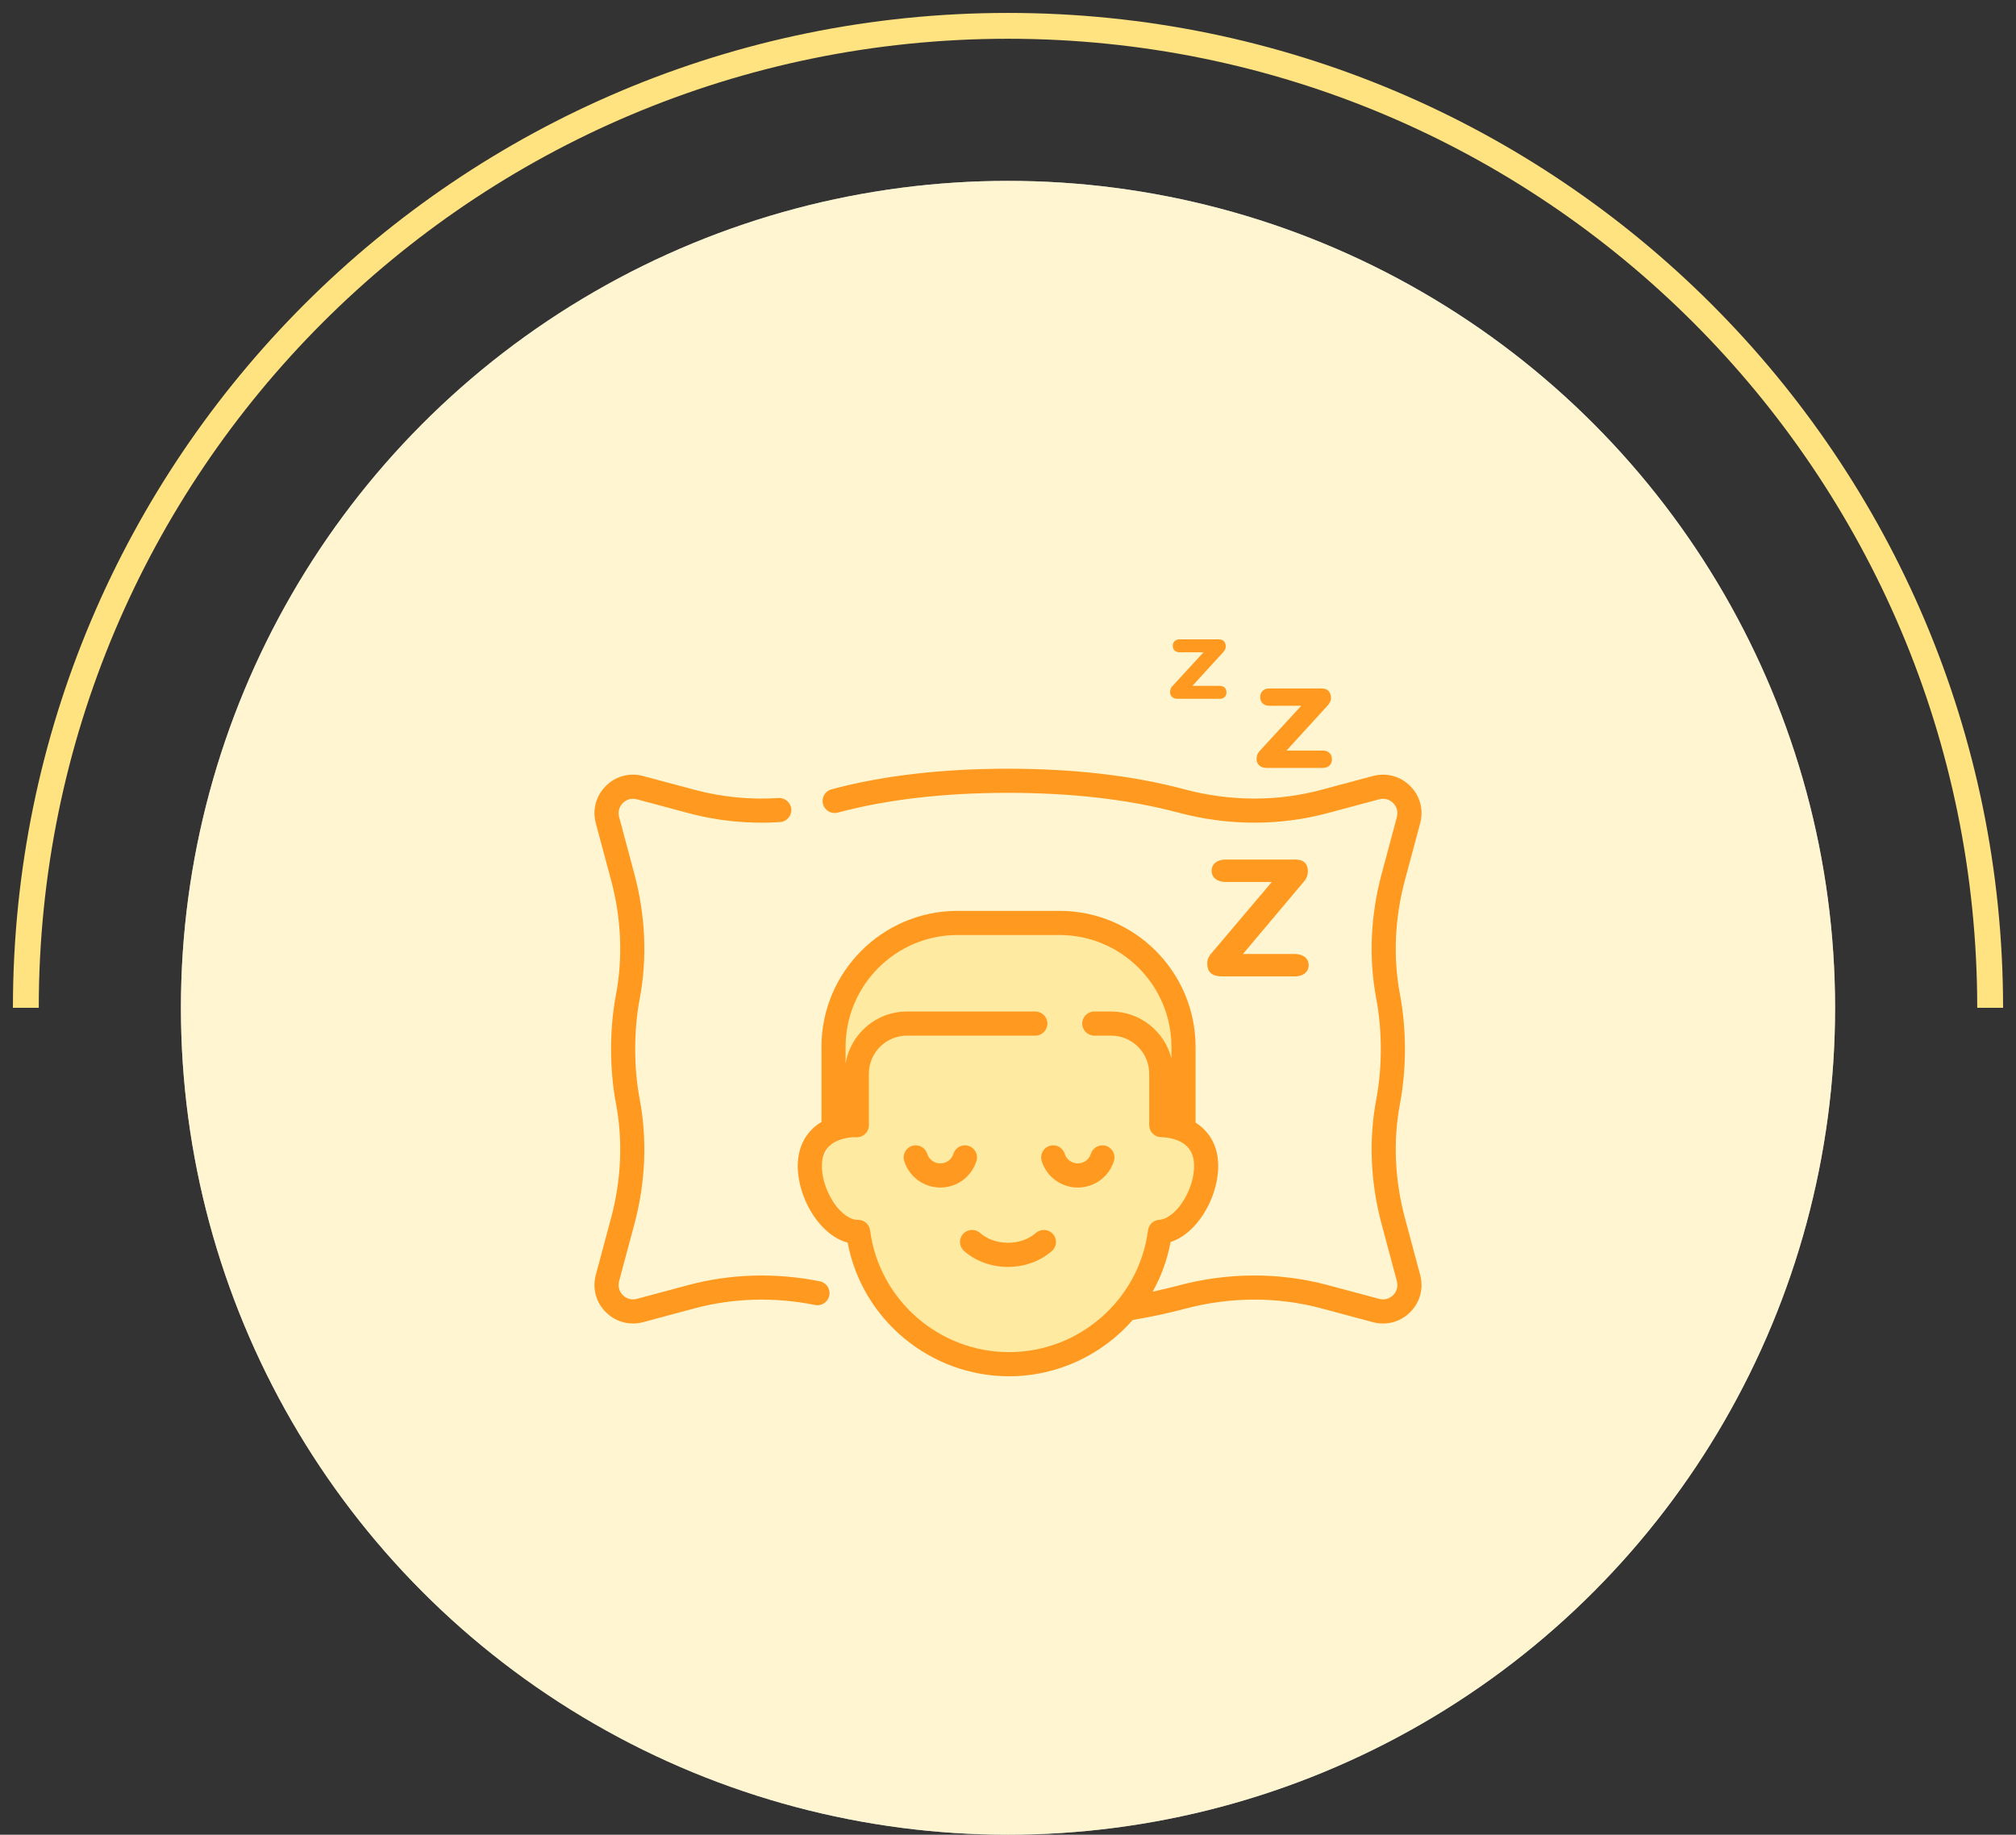
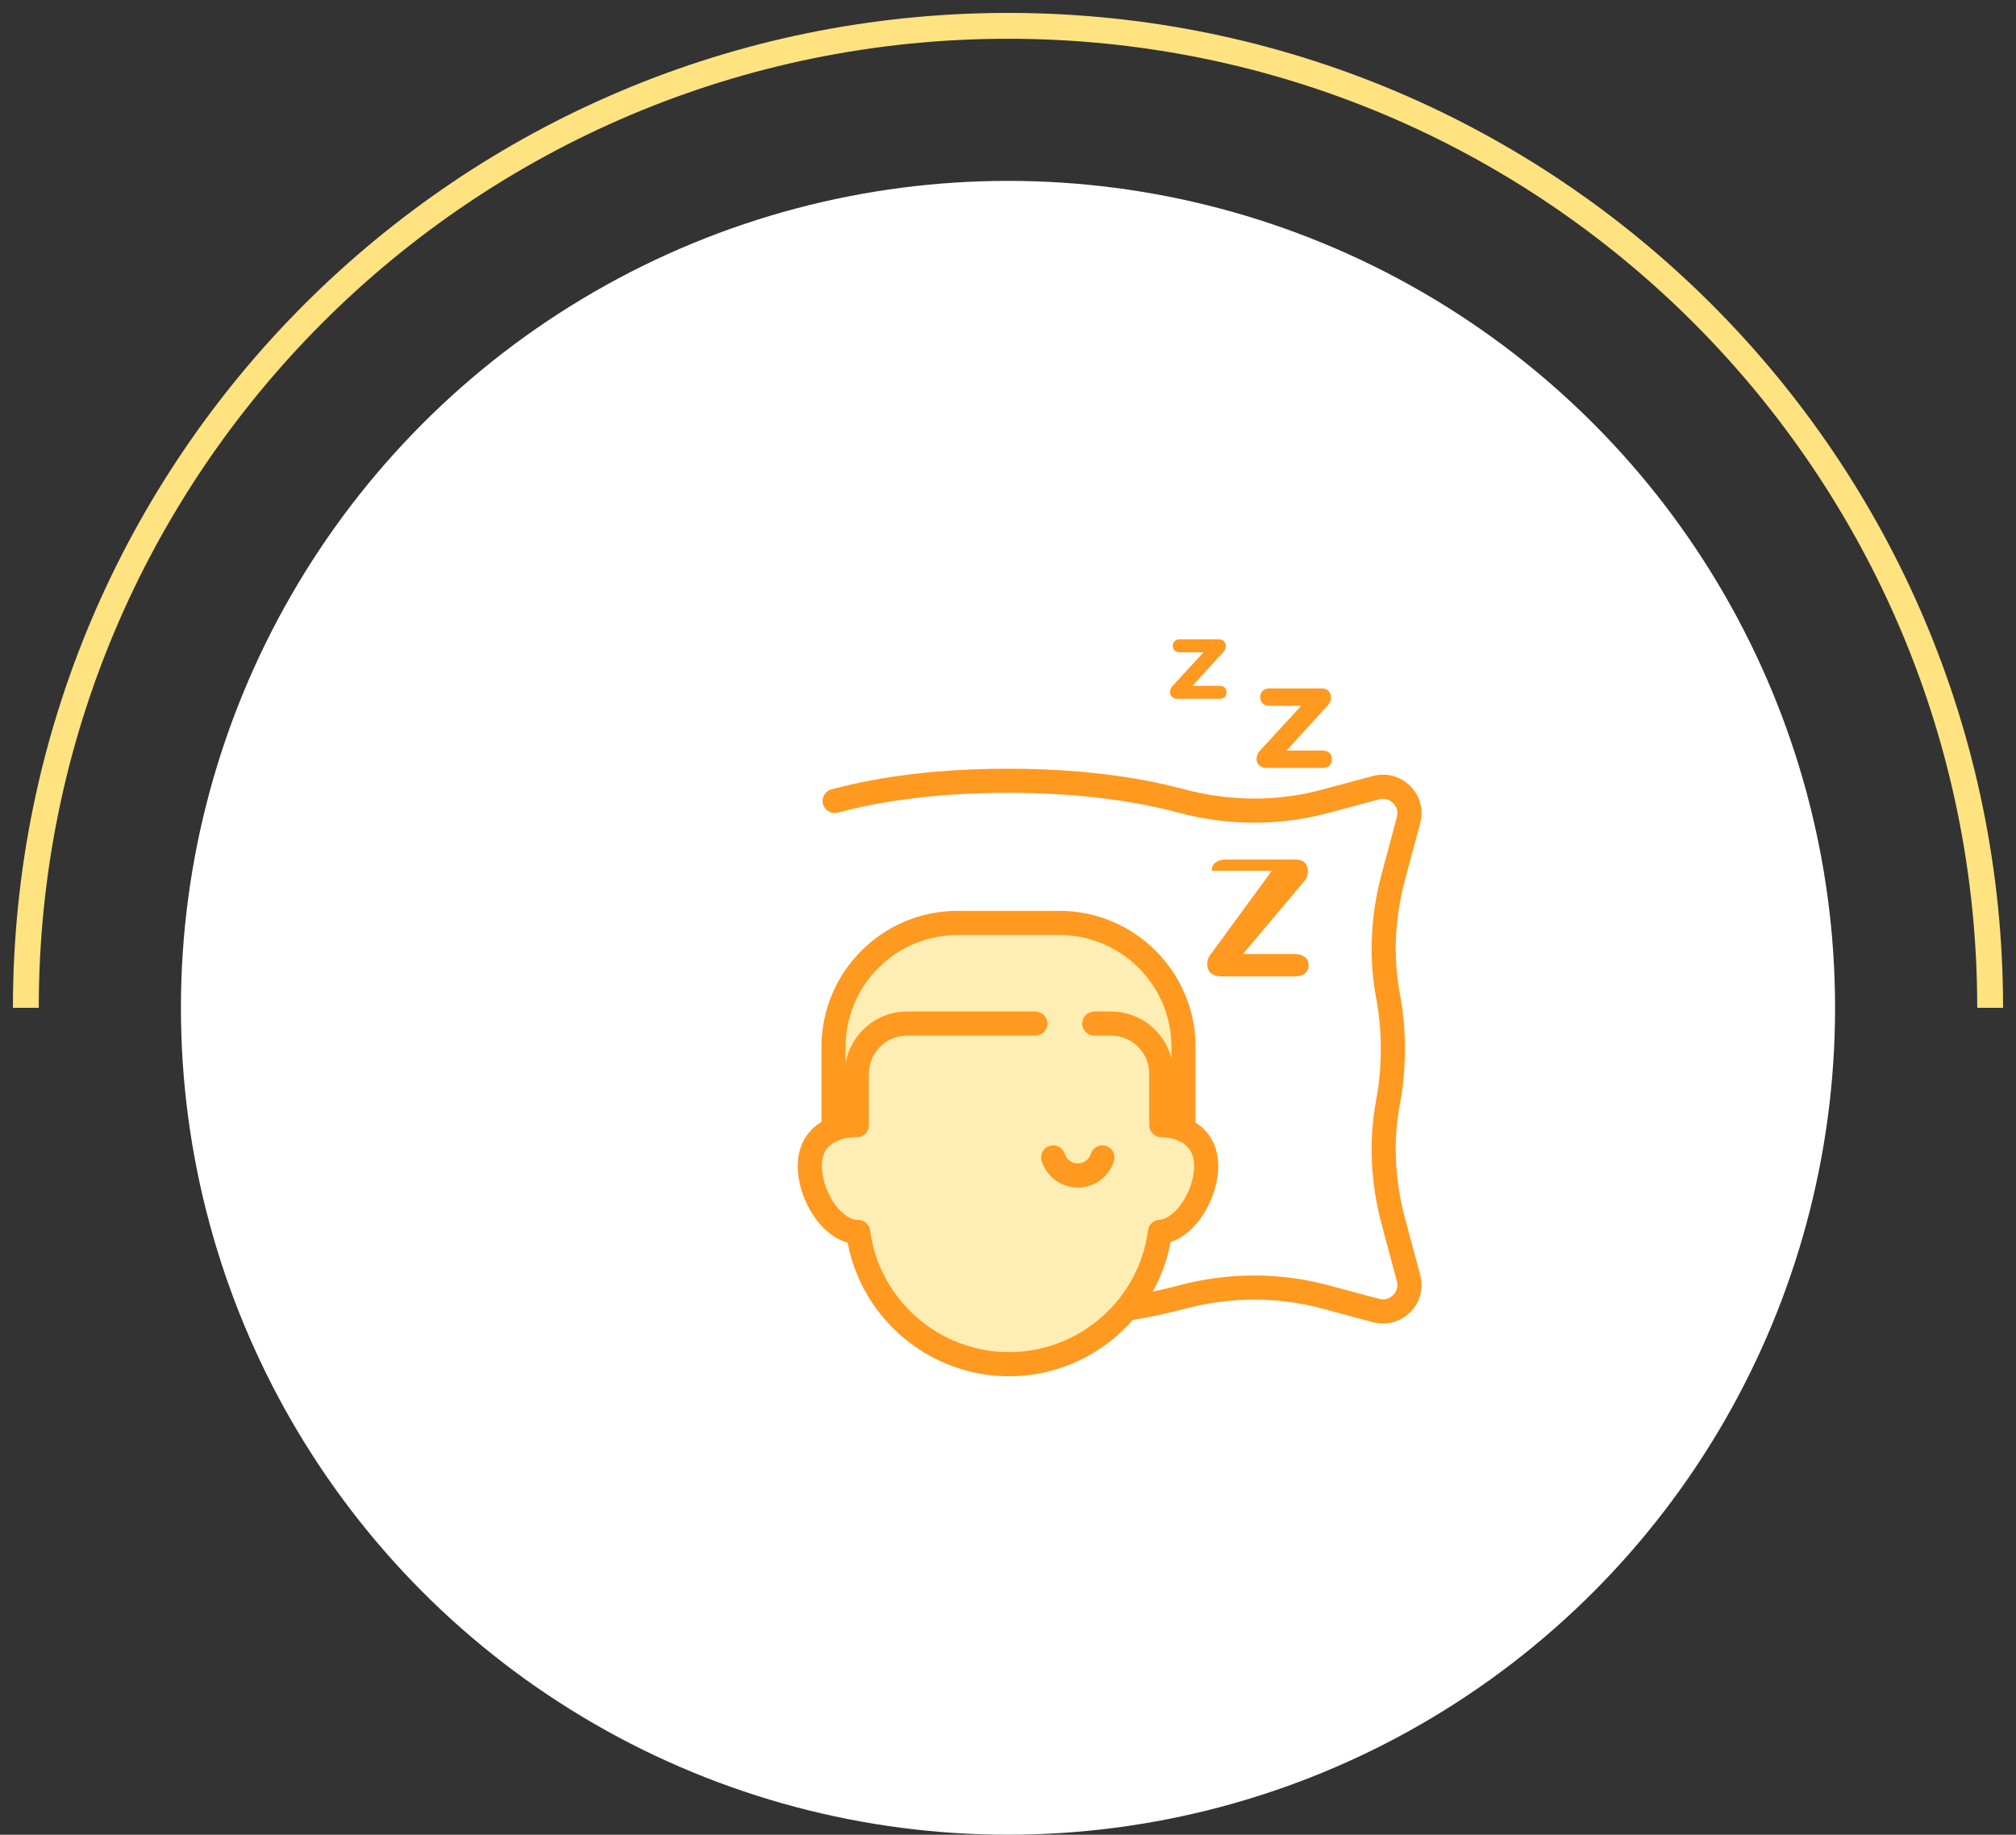
<svg xmlns="http://www.w3.org/2000/svg" width="78" height="71" viewBox="0 0 78 71" fill="none">
  <rect x="0" y="0" width="78" height="71" fill="#333333" stroke="none" />
  <path d="M77 39C77 18.013 59.987 1 39 1C18.013 1 1 18.013 1 39" stroke="#FFE380" />
  <circle cx="39" cy="39" r="32" fill="white" />
-   <circle opacity="0.6" cx="39" cy="39" r="32" fill="#FFF0B3" />
-   <path d="M31.721 49.586C30.026 49.242 28.267 49.291 26.635 49.729L24.639 50.264C24.357 50.339 24.167 50.188 24.098 50.119C24.03 50.05 23.878 49.86 23.954 49.578L24.547 47.363C24.975 45.765 25.046 44.1 24.752 42.548C24.635 41.932 24.576 41.275 24.576 40.597C24.576 39.919 24.635 39.263 24.752 38.647C25.046 37.095 24.975 35.43 24.547 33.831L23.954 31.616C23.878 31.335 24.03 31.145 24.098 31.076C24.167 31.007 24.357 30.856 24.639 30.931L26.635 31.466C27.782 31.773 28.975 31.891 30.179 31.814C30.436 31.797 30.631 31.576 30.615 31.319C30.598 31.061 30.376 30.866 30.119 30.883C29.017 30.953 27.926 30.846 26.876 30.564L24.88 30.03C24.359 29.89 23.82 30.035 23.439 30.416C23.057 30.798 22.913 31.337 23.052 31.858L23.646 34.073C24.038 35.536 24.103 37.058 23.835 38.473C23.707 39.146 23.643 39.861 23.643 40.597C23.643 41.334 23.707 42.048 23.835 42.722C24.103 44.137 24.038 45.658 23.646 47.122L23.052 49.337C22.913 49.858 23.057 50.397 23.439 50.779C23.724 51.064 24.098 51.217 24.487 51.217C24.618 51.217 24.75 51.2 24.88 51.165L26.876 50.63C28.37 50.23 29.981 50.185 31.535 50.501C31.788 50.552 32.034 50.389 32.086 50.136C32.137 49.883 31.974 49.637 31.721 49.586Z" fill="#FF991F" />
  <path opacity="0.6" d="M32.5 39.5V43.5L31.5 45.5L33 47.5L34 50L37 52.5H41L43.5 51L45 48L46 47L46.5 45L45.5 43.5V40L45 38L42.5 36H35.5L33.5 37.5L32.5 39.5Z" fill="#FFE380" />
  <path d="M54.354 47.122C53.962 45.659 53.896 44.137 54.164 42.722C54.292 42.049 54.357 41.334 54.357 40.598C54.357 39.862 54.292 39.147 54.164 38.473C53.896 37.058 53.962 35.537 54.354 34.073L54.947 31.858C55.087 31.337 54.943 30.798 54.561 30.417C54.18 30.035 53.641 29.891 53.119 30.03L51.123 30.565C49.416 31.023 47.585 31.015 45.827 30.545C43.852 30.016 41.555 29.748 39 29.748C36.444 29.748 34.147 30.016 32.172 30.545C31.923 30.611 31.776 30.867 31.842 31.116C31.909 31.365 32.165 31.513 32.414 31.446C34.309 30.939 36.525 30.681 39 30.681C41.474 30.681 43.69 30.939 45.586 31.446C47.501 31.959 49.5 31.966 51.365 31.466L53.361 30.932C53.642 30.856 53.833 31.008 53.901 31.076C53.97 31.145 54.122 31.335 54.046 31.617L53.453 33.832C53.024 35.43 52.953 37.095 53.248 38.647C53.364 39.264 53.424 39.92 53.424 40.598C53.424 41.276 53.364 41.932 53.248 42.548C52.953 44.1 53.024 45.766 53.453 47.364L54.046 49.579C54.122 49.86 53.97 50.05 53.901 50.119C53.833 50.188 53.642 50.34 53.361 50.264L51.365 49.729C49.5 49.23 47.501 49.236 45.586 49.749C45.267 49.835 44.936 49.913 44.598 49.985C44.925 49.397 45.164 48.751 45.291 48.063C46.294 47.74 47.044 46.458 47.126 45.332C47.189 44.481 46.858 43.967 46.568 43.686C46.475 43.595 46.37 43.515 46.257 43.443V40.514C46.257 37.611 43.896 35.249 40.993 35.249H37.047C34.145 35.249 31.783 37.611 31.783 40.514V43.418C31.654 43.495 31.536 43.584 31.431 43.686C31.142 43.967 30.81 44.481 30.873 45.332C30.96 46.517 31.768 47.815 32.795 48.087C33.356 51.06 35.98 53.259 39.041 53.259C40.93 53.259 42.652 52.42 43.826 51.08C44.522 50.964 45.195 50.82 45.827 50.651C47.585 50.18 49.416 50.173 51.123 50.631L53.119 51.166C53.25 51.2 53.382 51.218 53.512 51.218C53.901 51.218 54.275 51.065 54.561 50.779C54.943 50.398 55.087 49.858 54.947 49.337L54.354 47.122ZM39.041 52.325C36.326 52.325 34.015 50.299 33.664 47.612C33.633 47.377 33.434 47.203 33.194 47.206C32.589 47.215 31.874 46.216 31.804 45.264C31.774 44.868 31.868 44.562 32.082 44.355C32.284 44.157 32.599 44.038 32.992 44.009C33.034 44.006 33.076 44.006 33.119 44.009C33.247 44.018 33.375 43.973 33.469 43.885C33.564 43.796 33.617 43.673 33.617 43.544V41.55C33.617 40.737 34.278 40.077 35.09 40.077H40.057C40.315 40.077 40.524 39.868 40.524 39.61C40.524 39.352 40.315 39.144 40.057 39.144H35.09C33.896 39.144 32.903 40.018 32.716 41.161V40.514C32.716 38.126 34.659 36.183 37.047 36.183H40.993C43.381 36.183 45.324 38.126 45.324 40.514V40.962C45.061 39.919 44.115 39.144 42.991 39.144H42.338C42.081 39.144 41.872 39.353 41.872 39.61C41.872 39.868 42.081 40.077 42.338 40.077H42.991C43.803 40.077 44.464 40.737 44.464 41.55V43.541C44.464 43.665 44.513 43.784 44.601 43.871C44.689 43.959 44.807 44.007 44.93 44.007H44.933C44.962 44.007 44.986 44.008 45.007 44.009C45.4 44.038 45.715 44.158 45.918 44.355C46.131 44.562 46.225 44.868 46.196 45.264C46.128 46.186 45.449 47.165 44.85 47.205C44.628 47.219 44.447 47.389 44.418 47.61C44.068 50.298 41.756 52.325 39.041 52.325Z" fill="#FF991F" />
-   <path d="M40.084 47.71C39.799 47.957 39.413 48.093 38.999 48.093C38.586 48.093 38.2 47.957 37.915 47.71C37.72 47.541 37.425 47.562 37.257 47.757C37.088 47.952 37.109 48.246 37.304 48.415C37.759 48.809 38.361 49.027 38.999 49.027C39.638 49.027 40.24 48.809 40.695 48.415C40.89 48.246 40.911 47.952 40.742 47.757C40.574 47.562 40.279 47.541 40.084 47.71Z" fill="#FF991F" />
  <path d="M42.792 44.343C42.546 44.266 42.284 44.404 42.207 44.65C42.138 44.872 41.934 45.022 41.701 45.022C41.467 45.022 41.264 44.872 41.194 44.65C41.118 44.404 40.856 44.267 40.61 44.343C40.364 44.42 40.227 44.681 40.303 44.927C40.495 45.542 41.057 45.955 41.701 45.955C42.345 45.955 42.907 45.542 43.098 44.927C43.175 44.681 43.038 44.42 42.792 44.343Z" fill="#FF991F" />
-   <path d="M37.779 44.927C37.856 44.681 37.718 44.42 37.472 44.343C37.227 44.266 36.965 44.404 36.888 44.65C36.819 44.872 36.615 45.022 36.382 45.022C36.148 45.022 35.944 44.872 35.875 44.65C35.798 44.404 35.537 44.267 35.291 44.343C35.045 44.42 34.907 44.681 34.984 44.927C35.176 45.542 35.737 45.955 36.382 45.955C37.026 45.955 37.587 45.542 37.779 44.927Z" fill="#FF991F" />
-   <path d="M46.709 37.276C46.709 37.659 46.929 37.785 47.306 37.785H50.1C50.395 37.785 50.633 37.634 50.633 37.351C50.633 37.069 50.395 36.918 50.1 36.918H48.09L50.458 34.105C50.552 33.998 50.602 33.86 50.602 33.735C50.602 33.377 50.389 33.264 50.125 33.264H47.412C47.117 33.264 46.879 33.414 46.879 33.697C46.879 33.98 47.117 34.13 47.412 34.13H49.208L46.879 36.88C46.784 36.993 46.709 37.113 46.709 37.276Z" fill="#FF991F" />
+   <path d="M46.709 37.276C46.709 37.659 46.929 37.785 47.306 37.785H50.1C50.395 37.785 50.633 37.634 50.633 37.351C50.633 37.069 50.395 36.918 50.1 36.918H48.09L50.458 34.105C50.552 33.998 50.602 33.86 50.602 33.735C50.602 33.377 50.389 33.264 50.125 33.264H47.412C47.117 33.264 46.879 33.414 46.879 33.697H49.208L46.879 36.88C46.784 36.993 46.709 37.113 46.709 37.276Z" fill="#FF991F" />
  <path d="M48.999 29.717H51.187C51.345 29.717 51.533 29.628 51.533 29.381C51.533 29.135 51.345 29.046 51.187 29.046H49.775L51.363 27.306C51.445 27.218 51.498 27.112 51.498 27.018C51.498 26.794 51.375 26.642 51.145 26.642H49.105C48.946 26.642 48.758 26.73 48.758 26.977C48.758 27.224 48.946 27.312 49.105 27.312H50.346L48.729 29.07C48.652 29.152 48.617 29.258 48.617 29.381C48.617 29.552 48.746 29.717 48.999 29.717Z" fill="#FF991F" />
  <path d="M45.556 27.043H47.193C47.312 27.043 47.453 26.977 47.453 26.792C47.453 26.607 47.312 26.541 47.193 26.541H46.137L47.325 25.239C47.387 25.173 47.426 25.094 47.426 25.023C47.426 24.856 47.334 24.742 47.162 24.742H45.636C45.517 24.742 45.376 24.808 45.376 24.992C45.376 25.177 45.517 25.243 45.636 25.243H46.564L45.354 26.559C45.297 26.62 45.27 26.7 45.27 26.792C45.27 26.919 45.367 27.043 45.556 27.043Z" fill="#FF991F" />
</svg>